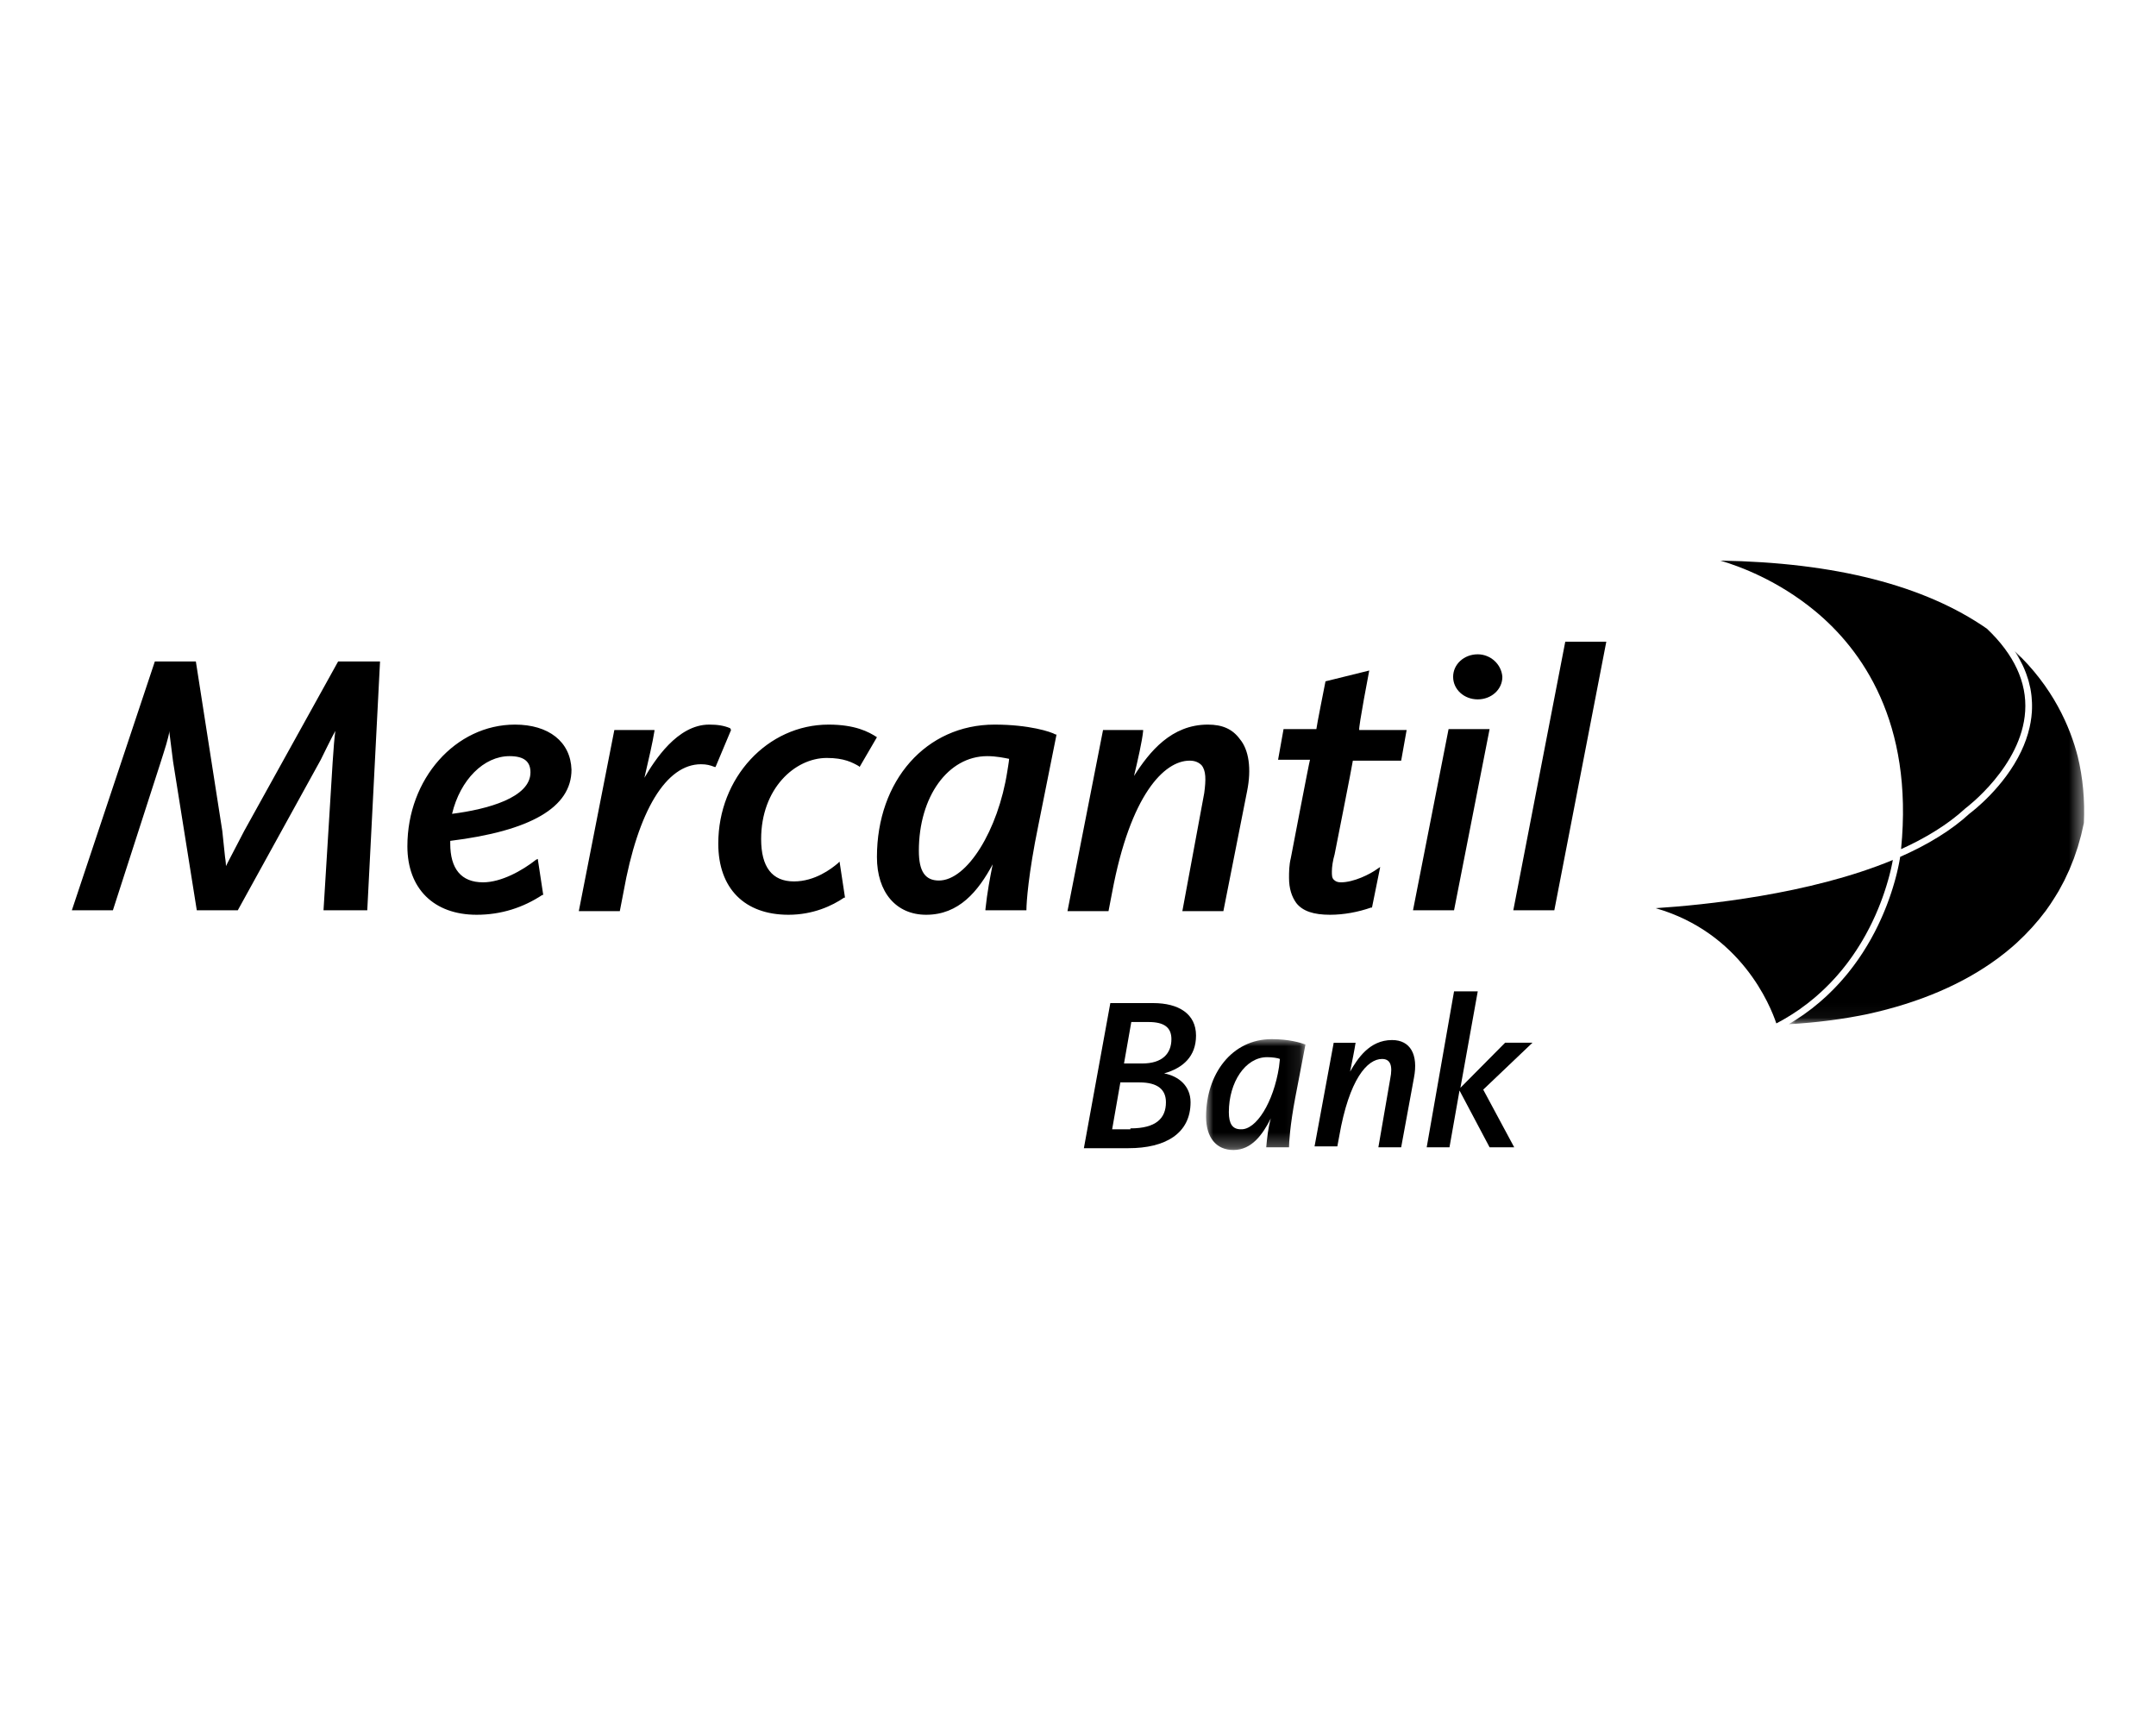
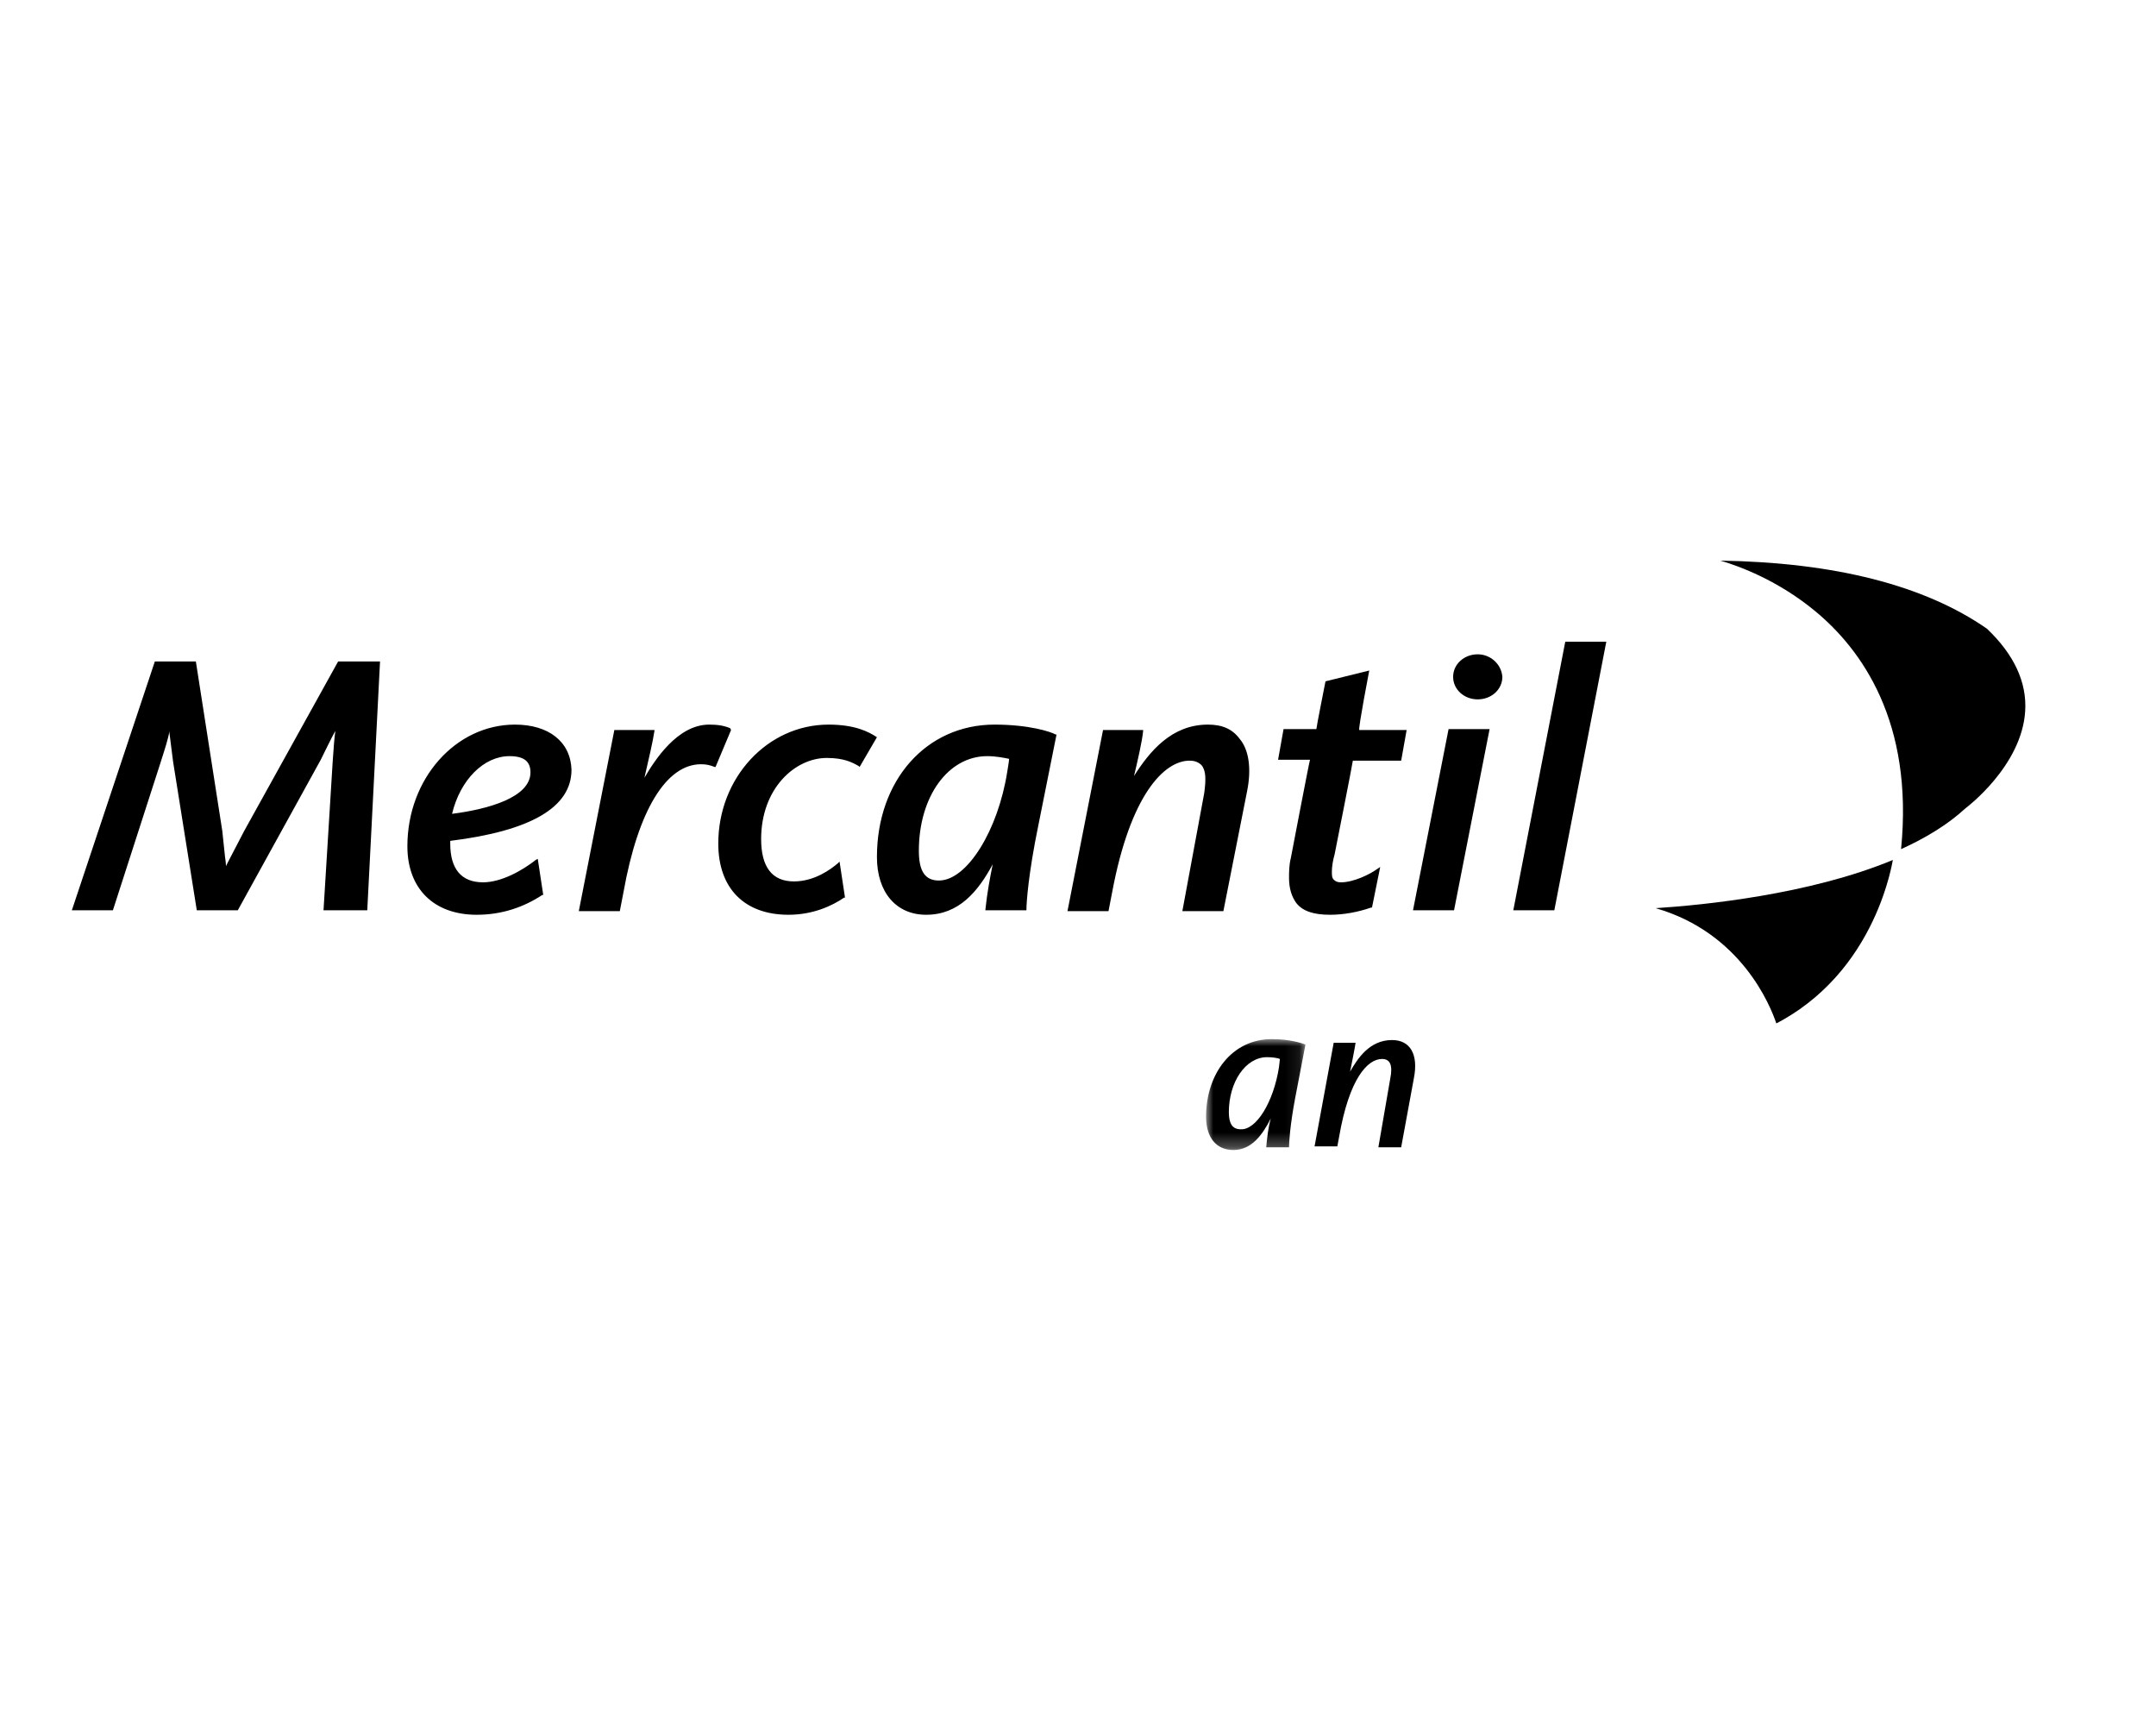
<svg xmlns="http://www.w3.org/2000/svg" xmlns:xlink="http://www.w3.org/1999/xlink" width="150px" height="120px" viewBox="0 0 150 120" version="1.1">
  <title>Assets / Industry Solutions / Financial Services / financial_services_mercantil_bank</title>
  <defs>
    <polygon id="path-1" points="0 0 6.914 0 6.914 7.712 0 7.712" />
-     <polygon id="path-3" points="0 0 20.556 0 20.556 25.958 0 25.958" />
  </defs>
  <g id="Assets-/-Industry-Solutions-/-Financial-Services-/-financial_services_mercantil_bank" stroke="none" stroke-width="1" fill="none" fill-rule="evenodd">
    <g id="Group-19" transform="translate(5, 39)">
      <path d="M65.081,14.667 C64.447,18.742 62.29,22.254 60.324,22.254 C59.372,22.254 58.928,21.627 58.928,20.184 C58.928,16.422 60.958,13.601 63.685,13.601 C64.319,13.601 64.891,13.727 65.208,13.789 C65.208,13.915 65.081,14.667 65.081,14.667 L65.081,14.667 Z M64.193,11.407 C59.436,11.407 56.011,15.294 56.011,20.623 C56.011,23.068 57.343,24.636 59.436,24.636 C61.719,24.636 63.051,23.006 64.066,21.125 C63.876,22.065 63.685,23.068 63.559,24.259 L63.559,24.322 L66.413,24.322 L66.413,24.259 C66.413,23.821 66.54,21.814 67.238,18.429 L68.506,12.097 L68.443,12.097 C68.125,11.908 66.604,11.407 64.193,11.407 L64.193,11.407 Z M79.036,11.407 C76.499,11.407 74.976,13.288 73.898,14.98 C74.152,13.915 74.469,12.535 74.532,11.845 L74.532,11.783 L71.742,11.783 L69.268,24.385 L72.122,24.385 L72.376,23.068 C73.644,16.297 75.991,13.915 77.767,13.915 C78.148,13.915 78.402,14.04 78.593,14.228 C78.909,14.604 78.909,15.232 78.782,16.172 L77.26,24.385 L80.114,24.385 L81.763,16.046 C82.081,14.479 81.89,13.162 81.256,12.41 C80.749,11.72 80.051,11.407 79.036,11.407 L79.036,11.407 Z M90.263,7.645 L87.219,8.397 C87.219,8.397 86.584,11.595 86.584,11.72 L84.301,11.72 L83.92,13.852 L86.141,13.852 C86.077,14.04 84.808,20.686 84.808,20.686 C84.682,21.187 84.682,21.689 84.682,22.065 C84.682,22.817 84.871,23.382 85.189,23.821 C85.633,24.385 86.394,24.636 87.537,24.636 C88.488,24.636 89.503,24.447 90.39,24.134 L90.454,24.134 L91.025,21.312 L90.835,21.438 C90.327,21.814 89.185,22.379 88.297,22.379 C88.044,22.379 87.916,22.316 87.79,22.19 C87.663,22.065 87.663,21.877 87.663,21.627 C87.663,21.312 87.726,20.874 87.853,20.435 C87.853,20.435 89.122,14.04 89.122,13.915 L92.484,13.915 L92.864,11.783 L89.565,11.783 C89.503,11.595 90.263,7.645 90.263,7.645 L90.263,7.645 Z M103.901,5.639 L100.286,24.322 L103.14,24.322 L106.756,5.639 L103.901,5.639 Z M93.308,24.322 L96.163,24.322 L98.636,11.72 L95.782,11.72 L93.308,24.322 Z M97.811,6.517 C96.86,6.517 96.099,7.206 96.099,8.084 C96.099,8.962 96.86,9.652 97.811,9.652 C98.763,9.652 99.524,8.962 99.524,8.084 C99.461,7.206 98.7,6.517 97.811,6.517 L97.811,6.517 Z M26.451,17.614 C27.022,15.232 28.671,13.601 30.448,13.601 C31.463,13.601 31.906,13.977 31.906,14.73 C31.906,16.485 28.925,17.3 26.451,17.614 L26.451,17.614 Z M30.828,11.407 C26.705,11.407 23.343,15.168 23.343,19.87 C23.343,22.817 25.182,24.636 28.164,24.636 C29.876,24.636 31.399,24.134 32.731,23.257 L32.795,23.257 L32.414,20.749 L32.287,20.812 C31.335,21.564 29.876,22.379 28.608,22.379 C27.086,22.379 26.325,21.438 26.325,19.682 L26.325,19.495 C31.906,18.805 34.761,17.175 34.761,14.542 C34.697,12.598 33.175,11.407 30.828,11.407 L30.828,11.407 Z M11.989,18.805 L10.847,20.999 L10.721,21.25 C10.721,20.999 10.657,20.623 10.657,20.623 L10.466,18.805 L8.627,7.018 L5.772,7.018 L0,24.322 L2.855,24.322 L6.153,14.102 C6.47,13.099 6.724,12.347 6.787,11.845 L6.787,11.971 L7.041,13.977 L8.691,24.322 L11.545,24.322 L17.317,13.852 C17.317,13.852 18.206,12.033 18.332,11.845 C18.269,12.284 18.206,13.037 18.142,14.04 L17.508,24.322 L20.552,24.322 L21.44,7.018 L18.523,7.018 L11.989,18.805 Z M45.798,11.657 C45.354,11.47 44.909,11.407 44.339,11.407 C42.119,11.407 40.533,13.915 39.835,15.106 C40.152,13.727 40.406,12.66 40.533,11.845 L40.533,11.783 L37.742,11.783 L35.269,24.385 L38.122,24.385 L38.377,23.068 C39.392,17.363 41.358,14.165 43.768,14.165 C44.149,14.165 44.403,14.228 44.72,14.354 L44.783,14.354 L45.862,11.783 L45.798,11.657 Z M56.011,12.284 C55.439,11.908 54.488,11.407 52.649,11.407 C48.398,11.407 44.973,15.106 44.973,19.682 C44.973,22.817 46.813,24.636 49.858,24.636 C51.57,24.636 52.902,24.009 53.727,23.444 L53.79,23.444 L53.41,20.937 L53.283,21.062 C52.839,21.438 51.697,22.316 50.238,22.316 C48.715,22.316 47.955,21.312 47.955,19.369 C47.955,15.858 50.301,13.727 52.522,13.727 C53.727,13.727 54.298,14.04 54.741,14.29 L54.805,14.354 L56.011,12.284 Z" id="Fill-1" fill="#000000" />
-       <path d="M74.469,34.981 C75.865,34.981 76.499,34.291 76.499,33.288 C76.499,32.473 75.992,32.097 74.914,32.097 L73.708,32.097 L73.201,34.981 L74.469,34.981 Z M73.645,39.496 C75.42,39.496 76.118,38.806 76.118,37.677 C76.118,36.799 75.547,36.298 74.279,36.298 L72.947,36.298 L72.376,39.558 L73.645,39.558 L73.645,39.496 Z M72.249,30.78 L75.23,30.78 C77.007,30.78 78.211,31.532 78.211,33.037 C78.211,34.479 77.324,35.294 75.992,35.671 C77.007,35.859 77.831,36.549 77.831,37.677 C77.831,39.871 76.054,40.874 73.518,40.874 L70.409,40.874 L72.249,30.78 Z" id="Fill-3" fill="#000000" />
      <g id="Group-7" transform="translate(78.91, 33.288)">
        <mask id="mask-2" fill="white">
          <use xlink:href="#path-1" />
        </mask>
        <g id="Clip-6" />
        <path d="M5.074,1.944 L5.138,1.379 C5.01,1.317 4.63,1.254 4.25,1.254 C2.727,1.254 1.585,3.009 1.585,5.078 C1.585,5.893 1.84,6.27 2.41,6.27 C3.489,6.332 4.693,4.389 5.074,1.944 M0,5.392 C0,2.445 1.776,0 4.567,0 C5.772,0 6.597,0.25 6.914,0.376 L6.216,4.012 C5.835,6.019 5.772,7.21 5.772,7.524 L4.186,7.524 C4.25,6.834 4.313,6.207 4.503,5.517 C3.933,6.645 3.171,7.712 1.902,7.712 C0.698,7.712 0,6.834 0,5.392" id="Fill-5" fill="#000000" mask="url(#mask-2)" />
      </g>
      <path d="M87.79,33.539 L89.312,33.539 C89.248,33.977 89.058,34.918 88.931,35.545 C89.439,34.667 90.263,33.351 91.85,33.351 C93.118,33.351 93.689,34.354 93.372,35.984 L92.484,40.812 L90.898,40.812 L91.722,36.047 C91.913,35.107 91.722,34.667 91.152,34.667 C90.137,34.667 88.868,36.047 88.171,40.059 L88.043,40.749 L86.458,40.749 L87.79,33.539 Z" id="Fill-8" fill="#000000" />
-       <polygon id="Fill-10" fill="#000000" points="95.845 40.812 94.26 40.812 96.163 29.965 97.812 29.965 96.606 36.673 99.715 33.538 101.618 33.538 98.193 36.8 100.349 40.812 98.636 40.812 96.543 36.862" />
      <g id="Group-14" transform="translate(119.444, 6.293)">
        <mask id="mask-4" fill="white">
          <use xlink:href="#path-3" />
        </mask>
        <g id="Clip-13" />
        <path d="M17.884,18.07 C18.112,17.761 18.323,17.44 18.525,17.114 C18.613,16.973 18.703,16.834 18.785,16.69 C18.833,16.608 18.875,16.522 18.92,16.439 C19.007,16.28 19.096,16.123 19.177,15.96 C19.225,15.867 19.266,15.769 19.311,15.674 C19.385,15.519 19.461,15.365 19.53,15.206 C19.574,15.105 19.612,15 19.654,14.897 C19.718,14.741 19.784,14.586 19.843,14.427 C19.882,14.322 19.915,14.213 19.952,14.107 C20.008,13.946 20.065,13.787 20.116,13.624 C20.148,13.521 20.174,13.415 20.204,13.311 C20.253,13.14 20.304,12.971 20.348,12.798 C20.372,12.703 20.391,12.605 20.414,12.509 C20.456,12.326 20.501,12.144 20.538,11.959 C20.544,11.826 20.546,11.695 20.55,11.563 C20.551,11.499 20.554,11.435 20.555,11.372 C20.557,11.253 20.555,11.135 20.554,11.017 C20.553,10.937 20.555,10.856 20.553,10.777 C20.55,10.669 20.545,10.561 20.54,10.454 C20.537,10.365 20.535,10.276 20.53,10.188 C20.524,10.08 20.514,9.973 20.506,9.866 C20.5,9.779 20.495,9.692 20.487,9.605 C20.476,9.487 20.462,9.37 20.448,9.252 C20.44,9.178 20.433,9.103 20.424,9.029 C20.405,8.881 20.382,8.735 20.359,8.589 C20.352,8.546 20.347,8.502 20.34,8.459 C20.278,8.081 20.202,7.708 20.113,7.341 C20.112,7.337 20.111,7.334 20.11,7.33 C20.081,7.22 20.05,7.106 20.018,6.991 C20.011,6.967 20.004,6.943 19.997,6.919 C19.964,6.802 19.928,6.684 19.891,6.564 C19.884,6.542 19.876,6.519 19.869,6.496 C19.83,6.374 19.789,6.251 19.746,6.126 C19.744,6.12 19.742,6.115 19.74,6.11 C19.695,5.981 19.647,5.851 19.597,5.719 C19.587,5.695 19.578,5.67 19.568,5.645 C19.518,5.515 19.465,5.384 19.409,5.251 C19.4,5.231 19.392,5.21 19.383,5.19 C19.327,5.058 19.268,4.926 19.207,4.791 C19.202,4.783 19.199,4.774 19.194,4.765 C19.13,4.626 19.063,4.487 18.992,4.347 C18.98,4.322 18.967,4.297 18.955,4.272 C18.883,4.132 18.81,3.992 18.732,3.851 C18.723,3.833 18.713,3.816 18.703,3.799 C18.628,3.662 18.549,3.525 18.467,3.387 C18.458,3.373 18.45,3.359 18.442,3.345 C18.356,3.202 18.266,3.059 18.174,2.916 C18.157,2.89 18.139,2.863 18.122,2.837 C18.028,2.693 17.93,2.549 17.829,2.405 C17.819,2.391 17.808,2.376 17.798,2.362 C17.7,2.224 17.598,2.086 17.492,1.948 C17.478,1.929 17.463,1.91 17.448,1.891 C17.339,1.748 17.225,1.606 17.107,1.464 C17.084,1.437 17.062,1.41 17.039,1.383 C16.918,1.24 16.794,1.096 16.665,0.953 C16.655,0.943 16.644,0.931 16.634,0.92 C16.51,0.784 16.381,0.648 16.249,0.513 C16.227,0.49 16.205,0.467 16.183,0.445 C16.046,0.306 15.904,0.169 15.759,0.032 C15.748,0.021 15.736,0.011 15.724,0 C15.74,0.024 15.753,0.049 15.769,0.073 C15.846,0.193 15.919,0.312 15.988,0.432 C16.015,0.478 16.041,0.524 16.066,0.57 C16.136,0.698 16.203,0.827 16.265,0.956 C16.277,0.983 16.292,1.01 16.304,1.037 C16.376,1.191 16.441,1.346 16.5,1.502 C16.516,1.543 16.53,1.584 16.544,1.626 C16.587,1.745 16.627,1.864 16.663,1.984 C16.677,2.032 16.691,2.08 16.704,2.127 C16.743,2.268 16.777,2.409 16.805,2.551 C16.809,2.569 16.814,2.587 16.818,2.606 C16.848,2.764 16.872,2.924 16.89,3.084 C16.895,3.13 16.899,3.176 16.903,3.221 C16.914,3.342 16.922,3.463 16.927,3.585 C16.928,3.633 16.93,3.681 16.931,3.729 C16.933,3.891 16.931,4.054 16.921,4.217 C16.913,4.342 16.902,4.465 16.887,4.587 C16.858,4.831 16.815,5.071 16.762,5.306 C16.628,5.894 16.425,6.452 16.177,6.973 C14.989,9.476 12.799,11.144 12.589,11.3 C12.52,11.364 12.445,11.425 12.374,11.488 C12.286,11.566 12.2,11.644 12.108,11.72 C12.032,11.783 11.951,11.845 11.872,11.907 C11.778,11.982 11.685,12.057 11.587,12.131 C11.506,12.192 11.419,12.252 11.335,12.312 C11.233,12.385 11.134,12.459 11.029,12.531 C10.942,12.589 10.851,12.646 10.763,12.704 C10.653,12.776 10.546,12.848 10.433,12.918 C10.341,12.975 10.243,13.031 10.149,13.087 C10.034,13.156 9.921,13.225 9.802,13.293 C9.702,13.349 9.598,13.404 9.495,13.46 C9.376,13.525 9.258,13.591 9.136,13.655 C9.027,13.711 8.914,13.765 8.803,13.821 C8.681,13.882 8.56,13.943 8.435,14.003 C8.315,14.06 8.191,14.115 8.068,14.172 C7.964,14.219 7.864,14.267 7.758,14.314 C7.757,14.319 7.755,14.327 7.755,14.332 C7.754,14.338 7.753,14.344 7.752,14.35 C7.747,14.382 7.741,14.419 7.734,14.46 C7.731,14.475 7.729,14.491 7.726,14.506 C7.719,14.543 7.712,14.582 7.704,14.625 C7.701,14.647 7.696,14.669 7.692,14.692 C7.684,14.734 7.675,14.777 7.666,14.823 C7.66,14.852 7.655,14.88 7.648,14.91 C7.639,14.957 7.628,15.005 7.617,15.056 C7.61,15.089 7.603,15.122 7.595,15.157 C7.583,15.21 7.57,15.265 7.557,15.321 C7.548,15.358 7.54,15.394 7.531,15.432 C7.516,15.493 7.499,15.557 7.483,15.622 C7.473,15.66 7.464,15.696 7.454,15.734 C7.433,15.815 7.41,15.9 7.386,15.985 C7.379,16.011 7.372,16.035 7.365,16.061 C7.333,16.173 7.3,16.288 7.263,16.407 C7.251,16.447 7.237,16.489 7.225,16.53 C7.199,16.611 7.174,16.692 7.146,16.776 C7.129,16.828 7.111,16.882 7.093,16.935 C7.067,17.011 7.041,17.087 7.014,17.165 C6.993,17.223 6.971,17.283 6.95,17.343 C6.922,17.418 6.895,17.494 6.865,17.572 C6.841,17.634 6.817,17.698 6.792,17.762 C6.762,17.839 6.731,17.916 6.699,17.995 C6.672,18.061 6.645,18.127 6.617,18.193 C6.584,18.273 6.549,18.353 6.514,18.434 C6.484,18.501 6.455,18.569 6.424,18.637 C6.387,18.719 6.348,18.802 6.309,18.886 C6.277,18.954 6.246,19.022 6.212,19.091 C6.17,19.178 6.126,19.266 6.081,19.354 C6.048,19.42 6.016,19.486 5.981,19.553 C5.928,19.654 5.873,19.756 5.817,19.858 C5.788,19.913 5.759,19.967 5.729,20.021 C5.643,20.176 5.553,20.331 5.459,20.487 C5.43,20.537 5.397,20.588 5.366,20.637 C5.3,20.746 5.233,20.854 5.163,20.963 C5.122,21.028 5.077,21.093 5.034,21.158 C4.971,21.252 4.909,21.346 4.843,21.44 C4.795,21.51 4.745,21.578 4.696,21.647 C4.631,21.738 4.566,21.828 4.498,21.918 C4.446,21.988 4.391,22.058 4.337,22.128 C4.269,22.217 4.199,22.306 4.128,22.394 C4.071,22.464 4.013,22.534 3.954,22.604 C3.881,22.692 3.806,22.779 3.729,22.866 C3.669,22.935 3.608,23.004 3.546,23.072 C3.466,23.16 3.384,23.248 3.301,23.335 C3.238,23.401 3.176,23.467 3.112,23.532 C3.022,23.623 2.93,23.713 2.837,23.802 C2.774,23.862 2.713,23.923 2.65,23.983 C2.542,24.082 2.431,24.181 2.32,24.279 C2.266,24.326 2.214,24.374 2.159,24.421 C1.99,24.565 1.818,24.707 1.639,24.846 C1.614,24.865 1.588,24.884 1.563,24.903 C1.408,25.022 1.25,25.14 1.087,25.255 C1.023,25.301 0.956,25.344 0.891,25.389 C0.763,25.476 0.635,25.563 0.503,25.648 C0.426,25.698 0.345,25.745 0.266,25.794 C0.177,25.849 0.091,25.905 0,25.958 C0.036,25.956 0.071,25.954 0.107,25.951 C0.527,25.926 0.943,25.895 1.353,25.858 C1.393,25.855 1.433,25.852 1.472,25.848 C1.894,25.809 2.31,25.762 2.72,25.71 C2.792,25.701 2.865,25.692 2.936,25.683 C3.338,25.63 3.734,25.572 4.124,25.507 C4.187,25.496 4.25,25.485 4.313,25.474 C4.716,25.405 5.115,25.331 5.504,25.249 C9.111,24.456 12.15,23.153 14.56,21.368 C14.904,21.114 15.235,20.849 15.553,20.575 L15.553,20.575 C15.557,20.571 15.561,20.568 15.565,20.564 C15.649,20.491 15.732,20.417 15.814,20.343 L15.872,20.291 L15.872,20.291 C16.616,19.609 17.293,18.862 17.884,18.07" id="Fill-12" fill="#000000" mask="url(#mask-4)" />
      </g>
      <path d="M118.585,32.193 C118.669,32.149 118.753,32.105 118.835,32.06 C118.916,32.015 118.998,31.971 119.077,31.926 C119.212,31.849 119.343,31.769 119.473,31.689 C119.538,31.649 119.605,31.61 119.669,31.569 C119.858,31.449 120.043,31.325 120.223,31.199 C120.256,31.176 120.287,31.151 120.32,31.127 C120.467,31.022 120.612,30.916 120.753,30.807 C120.818,30.757 120.88,30.705 120.943,30.654 C121.048,30.571 121.153,30.486 121.254,30.401 C121.322,30.343 121.388,30.284 121.455,30.226 C121.547,30.144 121.639,30.063 121.728,29.98 C121.795,29.919 121.86,29.858 121.924,29.796 C122.01,29.713 122.094,29.631 122.177,29.547 C122.239,29.485 122.301,29.422 122.362,29.359 C122.444,29.273 122.524,29.187 122.604,29.1 C122.66,29.039 122.716,28.978 122.771,28.916 C122.856,28.82 122.938,28.723 123.02,28.626 C123.064,28.573 123.11,28.521 123.153,28.469 C123.274,28.322 123.391,28.174 123.504,28.025 C123.538,27.979 123.571,27.933 123.605,27.888 C123.684,27.781 123.762,27.675 123.837,27.569 C123.882,27.505 123.924,27.442 123.968,27.379 C124.029,27.29 124.09,27.2 124.148,27.111 C124.192,27.043 124.235,26.976 124.278,26.908 C124.333,26.823 124.386,26.737 124.438,26.652 C124.48,26.584 124.521,26.516 124.561,26.448 C124.611,26.363 124.659,26.279 124.707,26.195 C124.745,26.127 124.783,26.06 124.82,25.994 C124.868,25.907 124.913,25.822 124.958,25.736 C124.992,25.673 125.026,25.609 125.058,25.546 C125.107,25.451 125.153,25.356 125.2,25.262 C125.225,25.21 125.251,25.158 125.276,25.107 C125.344,24.965 125.408,24.825 125.47,24.687 C125.493,24.635 125.514,24.584 125.537,24.532 C125.576,24.443 125.615,24.353 125.651,24.265 C125.677,24.204 125.7,24.144 125.725,24.084 C125.756,24.007 125.787,23.931 125.816,23.855 C125.84,23.794 125.862,23.734 125.885,23.673 C125.912,23.601 125.939,23.529 125.965,23.458 C125.986,23.399 126.007,23.34 126.027,23.282 C126.052,23.212 126.075,23.144 126.098,23.076 C126.117,23.02 126.136,22.964 126.153,22.91 C126.176,22.84 126.197,22.773 126.218,22.706 C126.234,22.656 126.25,22.606 126.264,22.557 C126.287,22.482 126.308,22.41 126.329,22.337 C126.34,22.3 126.352,22.261 126.362,22.225 C126.391,22.121 126.418,22.022 126.444,21.925 C126.455,21.882 126.465,21.841 126.476,21.799 C126.49,21.744 126.504,21.689 126.517,21.637 C126.527,21.593 126.537,21.552 126.547,21.51 C126.557,21.465 126.568,21.419 126.578,21.377 C126.587,21.335 126.596,21.296 126.604,21.257 C126.613,21.218 126.621,21.18 126.628,21.143 C126.636,21.105 126.644,21.068 126.651,21.034 C126.657,21.001 126.663,20.971 126.669,20.941 C126.676,20.907 126.682,20.873 126.688,20.843 C126.689,20.836 126.69,20.831 126.691,20.825 C120.889,23.234 113.496,23.964 110.188,24.177 C116.13,25.885 118.167,30.947 118.585,32.193" id="Fill-15" fill="#000000" />
      <path d="M127.463,19.978 C127.563,19.931 127.663,19.884 127.762,19.837 C127.891,19.775 128.018,19.712 128.143,19.648 C128.242,19.599 128.339,19.549 128.435,19.499 C128.556,19.435 128.675,19.371 128.792,19.306 C128.886,19.254 128.98,19.202 129.072,19.15 C129.187,19.084 129.299,19.017 129.41,18.95 C129.498,18.897 129.587,18.844 129.673,18.79 C129.784,18.721 129.89,18.651 129.997,18.58 C130.078,18.527 130.161,18.474 130.239,18.42 C130.347,18.346 130.45,18.271 130.554,18.196 C130.626,18.143 130.7,18.092 130.77,18.039 C130.882,17.955 130.988,17.869 131.094,17.784 C131.151,17.738 131.21,17.694 131.265,17.648 C131.424,17.516 131.577,17.382 131.724,17.247 L131.744,17.23 C131.783,17.201 135.657,14.306 135.898,10.479 C135.906,10.353 135.91,10.227 135.91,10.102 C135.91,10.083 135.909,10.065 135.908,10.046 C135.907,9.939 135.905,9.833 135.898,9.727 C135.896,9.7 135.892,9.672 135.89,9.645 C135.882,9.548 135.874,9.451 135.862,9.354 C135.858,9.325 135.852,9.296 135.848,9.266 C135.834,9.172 135.82,9.077 135.802,8.983 C135.795,8.95 135.786,8.918 135.779,8.885 C135.76,8.795 135.741,8.705 135.718,8.615 C135.708,8.579 135.696,8.543 135.686,8.506 C135.662,8.42 135.638,8.334 135.61,8.249 C135.599,8.214 135.585,8.18 135.573,8.145 C135.543,8.058 135.513,7.971 135.478,7.885 C135.465,7.85 135.449,7.816 135.435,7.782 C135.399,7.696 135.363,7.609 135.323,7.523 C135.306,7.486 135.286,7.449 135.267,7.411 C135.227,7.329 135.188,7.246 135.144,7.164 C135.124,7.126 135.101,7.088 135.079,7.05 C135.035,6.97 134.99,6.889 134.942,6.808 C134.917,6.768 134.89,6.727 134.864,6.687 C134.815,6.609 134.767,6.532 134.715,6.455 C134.687,6.412 134.655,6.37 134.625,6.328 C134.573,6.253 134.521,6.178 134.466,6.104 C134.432,6.059 134.395,6.015 134.36,5.97 C134.305,5.899 134.251,5.827 134.193,5.756 C134.153,5.708 134.11,5.66 134.069,5.612 C134.012,5.545 133.956,5.478 133.896,5.411 C133.848,5.358 133.796,5.305 133.747,5.252 C133.69,5.191 133.635,5.13 133.576,5.07 C133.518,5.011 133.456,4.951 133.396,4.892 C133.343,4.84 133.292,4.788 133.238,4.736 C128.896,1.718 122.662,0.127 114.697,0 C116.021,0.389 118.701,1.374 121.285,3.511 C124.514,6.179 128.145,11.209 127.264,20.068 C127.33,20.038 127.397,20.009 127.463,19.978" id="Fill-17" fill="#000000" />
    </g>
  </g>
</svg>